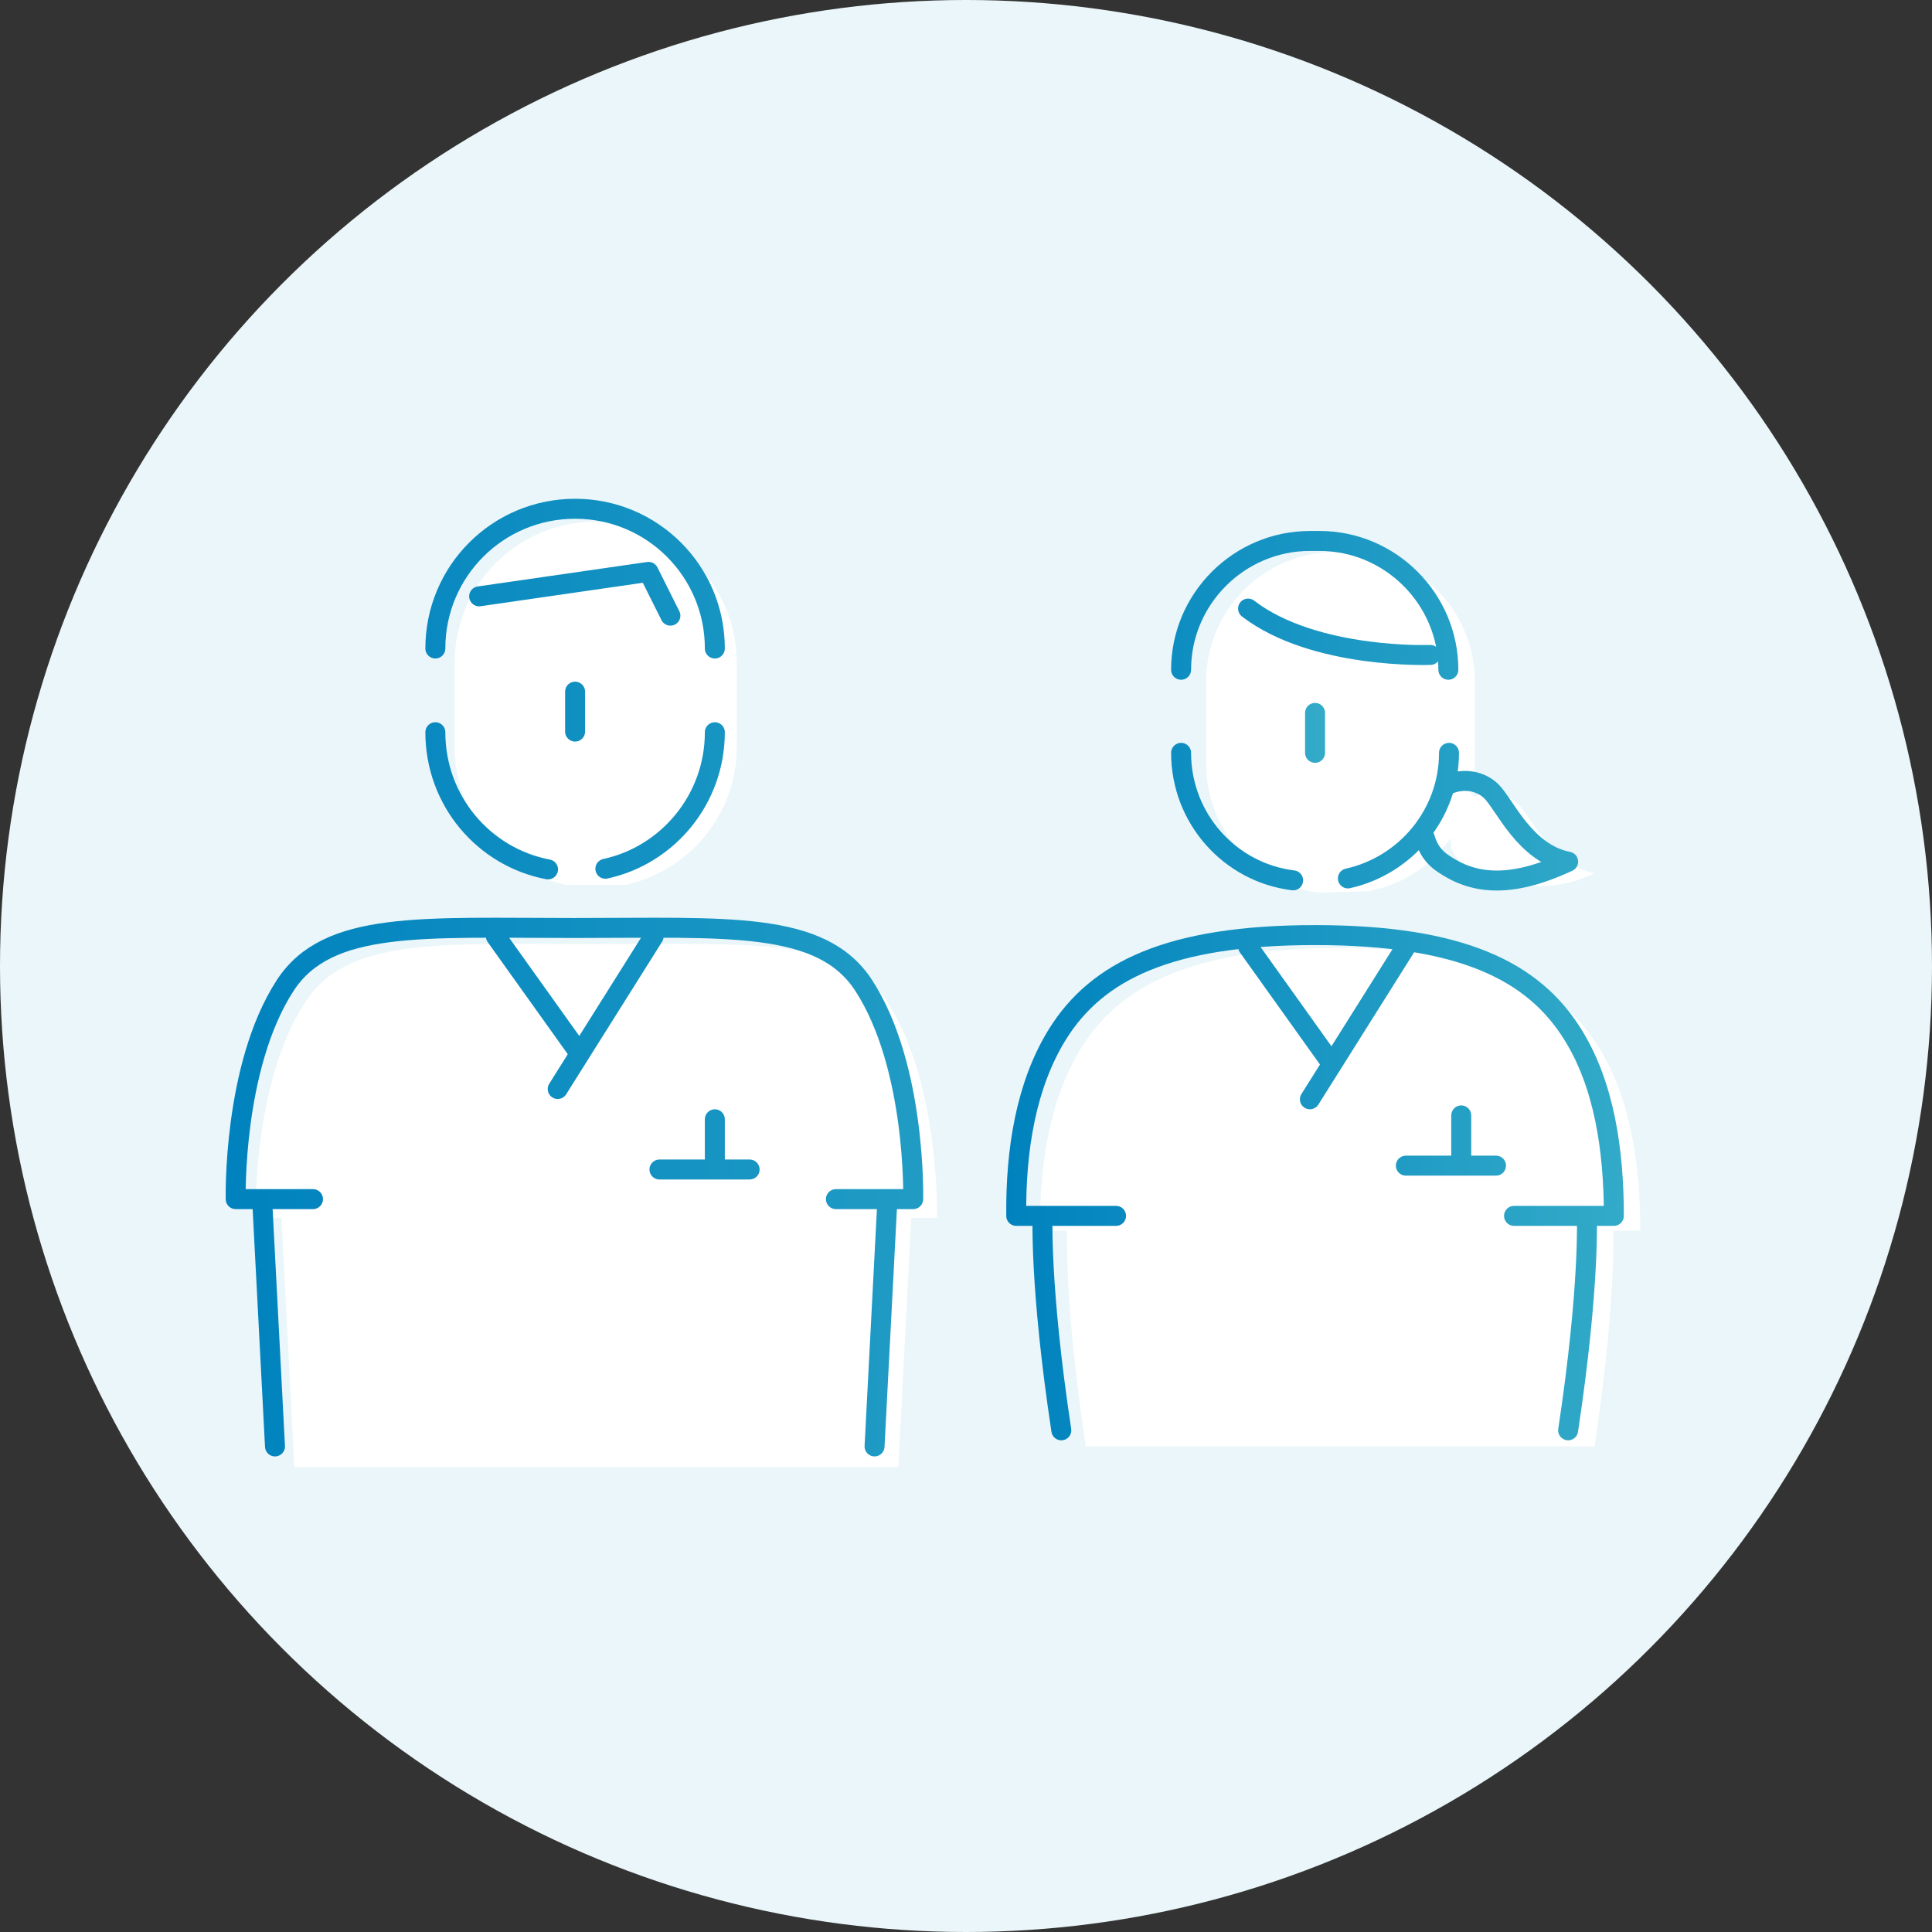
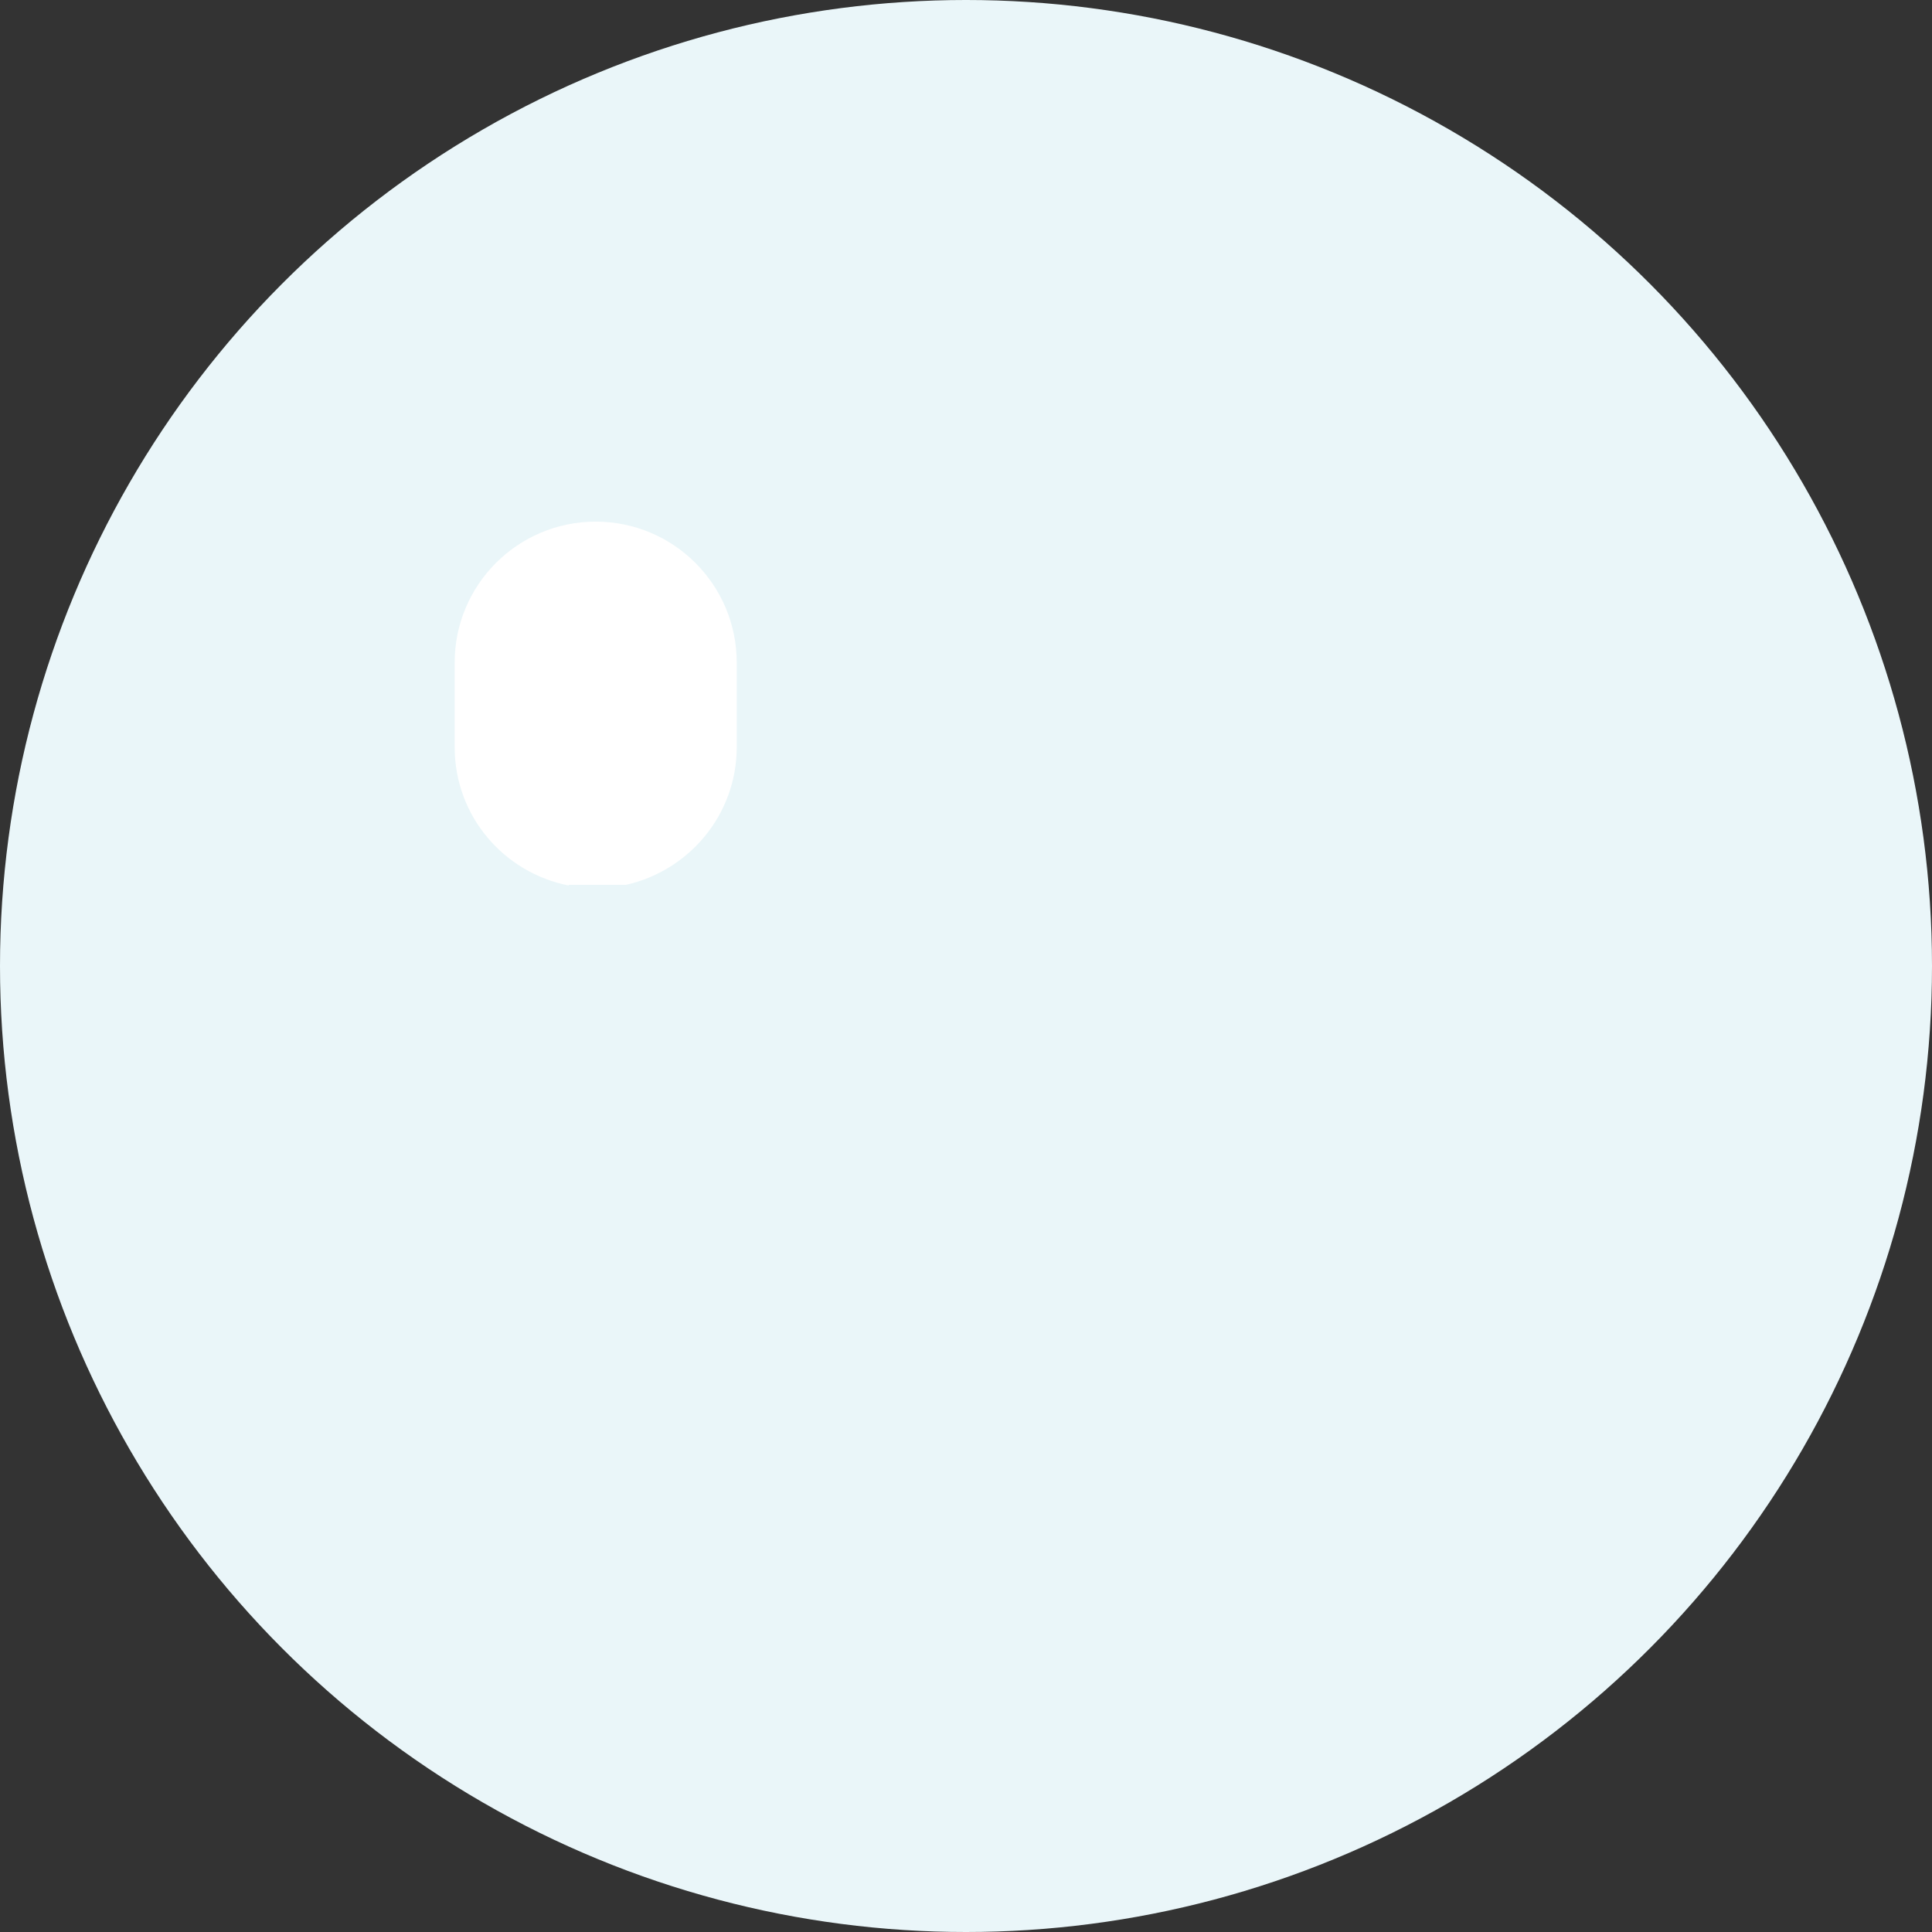
<svg xmlns="http://www.w3.org/2000/svg" xmlns:xlink="http://www.w3.org/1999/xlink" id="_レイヤー_1" data-name="レイヤー_1" version="1.1" viewBox="0 0 300 300">
  <rect x="0" y="0" width="300" height="300" fill="#333333" stroke="none" />
  <defs>
    <style>
      .st0 {
        fill: #fff;
      }

      .st1 {
        stroke: url(#_名称未設定グラデーション_2);
      }

      .st1, .st2 {
        fill: none;
        stroke-linecap: round;
        stroke-linejoin: round;
        stroke-width: 3.1px;
      }

      .st2 {
        stroke: url(#_名称未設定グラデーション_21);
      }

      .st3 {
        fill: #eaf6f9;
      }
    </style>
    <linearGradient id="_名称未設定グラデーション_2" data-name="名称未設定グラデーション 2" x1="156.2" y1="148.9" x2="252.1" y2="148.9" gradientTransform="translate(0 302) scale(1 -1)" gradientUnits="userSpaceOnUse">
      <stop offset="0" stop-color="#0082be" />
      <stop offset="1" stop-color="#32aac8" />
    </linearGradient>
    <linearGradient id="_名称未設定グラデーション_21" data-name="名称未設定グラデーション 2" x1="35.2" y1="150.2" x2="205.7" y2="150.2" xlink:href="#_名称未設定グラデーション_2" />
  </defs>
  <circle class="st3" cx="150" cy="150" r="150" />
  <g>
-     <path class="st0" d="M235.6,124.8c-1.7-1.7-4.4-2.1-6.7-1.1l-.5-.5c.3-1.5.6-2.9.6-4.5v-12.9c0-11.1-9-20.1-20.1-20.1h-1.5c-11.1,0-20.1,9-20.1,20.1v12.9c0,10.2,7.7,18.7,17.5,19.9l7.8-.2.7-.2c5-1.1,9.2-4.1,12-8.1v1.6c.2.4,1.4,3,4.1,3.7,2.9.7,9,4.5,18.2.2-6.7-1.3-9.9-8.9-12-10.9h0Z" />
-     <path class="st0" d="M247.6,224.6c3.4-22.6,2.9-33.5,2.9-33.5h4.2c0-10.3-1.5-20.5-6.4-28.4-6.1-9.9-17.4-15.5-40.2-15.5s-34.1,5.7-40.2,15.5c-4.9,7.9-6.5,18.1-6.4,28.4h4.2s-.5,10.9,2.9,33.5h79Z" />
-   </g>
-   <path class="st1" d="M193.8,147l13,18.2M218.3,147l-14.9,23.7M209.3,136.4c9-2,15.7-10,15.7-19.5M224.9,104c0-11-9-20-20-20h-1.5c-11,0-20,9-20,20M183.4,116.9c0,10.2,7.6,18.6,17.4,19.8M193.8,94.5c10.3,7.9,28.3,7.2,28.3,7.2M221.2,130c.2.4.5,2.5,2.9,4.1,4.5,3.1,10.2,4,19.4-.3-6.7-1.3-9.8-8.8-11.9-10.9-1.7-1.7-4.4-2.1-6.7-1.1M161.9,188.8s-.5,10.8,2.9,33.3M235.1,188.8h15.5c0-10.2-1.5-20.4-6.4-28.2-6.1-9.8-17.3-15.4-40-15.4s-33.9,5.6-40,15.4c-4.9,7.9-6.5,18-6.4,28.2h15.5M243.5,222.1c3.4-22.5,2.9-33.3,2.9-33.3M218.3,181h14M226.9,181v-7.8" />
+     </g>
  <g>
    <path class="st0" d="M88.3,137.5c-10.1-2-17.7-10.8-17.7-21.5v-13.1c0-12.1,9.8-21.9,21.9-21.9h0c12.1,0,21.9,9.8,21.9,21.9v13.1c0,10.5-7.4,19.2-17.2,21.4h-8.9c0,.1,0,.1,0,.1Z" />
-     <path class="st0" d="M139.5,227.8l2-38.7h4s.5-20.8-7.7-33.5c-6.7-10.2-21.3-9-45.2-9s-38.6-1.2-45.2,9c-8.3,12.7-7.7,33.5-7.7,33.5h4l2,38.7h94,0Z" />
  </g>
-   <path class="st2" d="M111,113.7c0,10.4-7.3,19.1-17,21.2M111,100.7c0-12-9.7-21.7-21.7-21.7h0c-12,0-21.7,9.7-21.7,21.7M67.6,113.7c0,10.6,7.5,19.4,17.5,21.3M104.1,95.6l-3.4-6.8-26.3,3.8M89.3,107.4v6.2M204.2,110.7v6.2M77,145.4l13,18.2M101.5,145.4l-14.9,23.7M40.7,186.2l2,38.4M129.8,186.2h12s.5-20.6-7.7-33.2c-6.6-10.1-21.2-8.9-44.9-8.9s-38.3-1.2-44.9,8.9c-8.2,12.6-7.7,33.2-7.7,33.2h12M137.8,186.2l-2,38.4M102.4,181.6h14M111,181.6v-7.8" />
</svg>